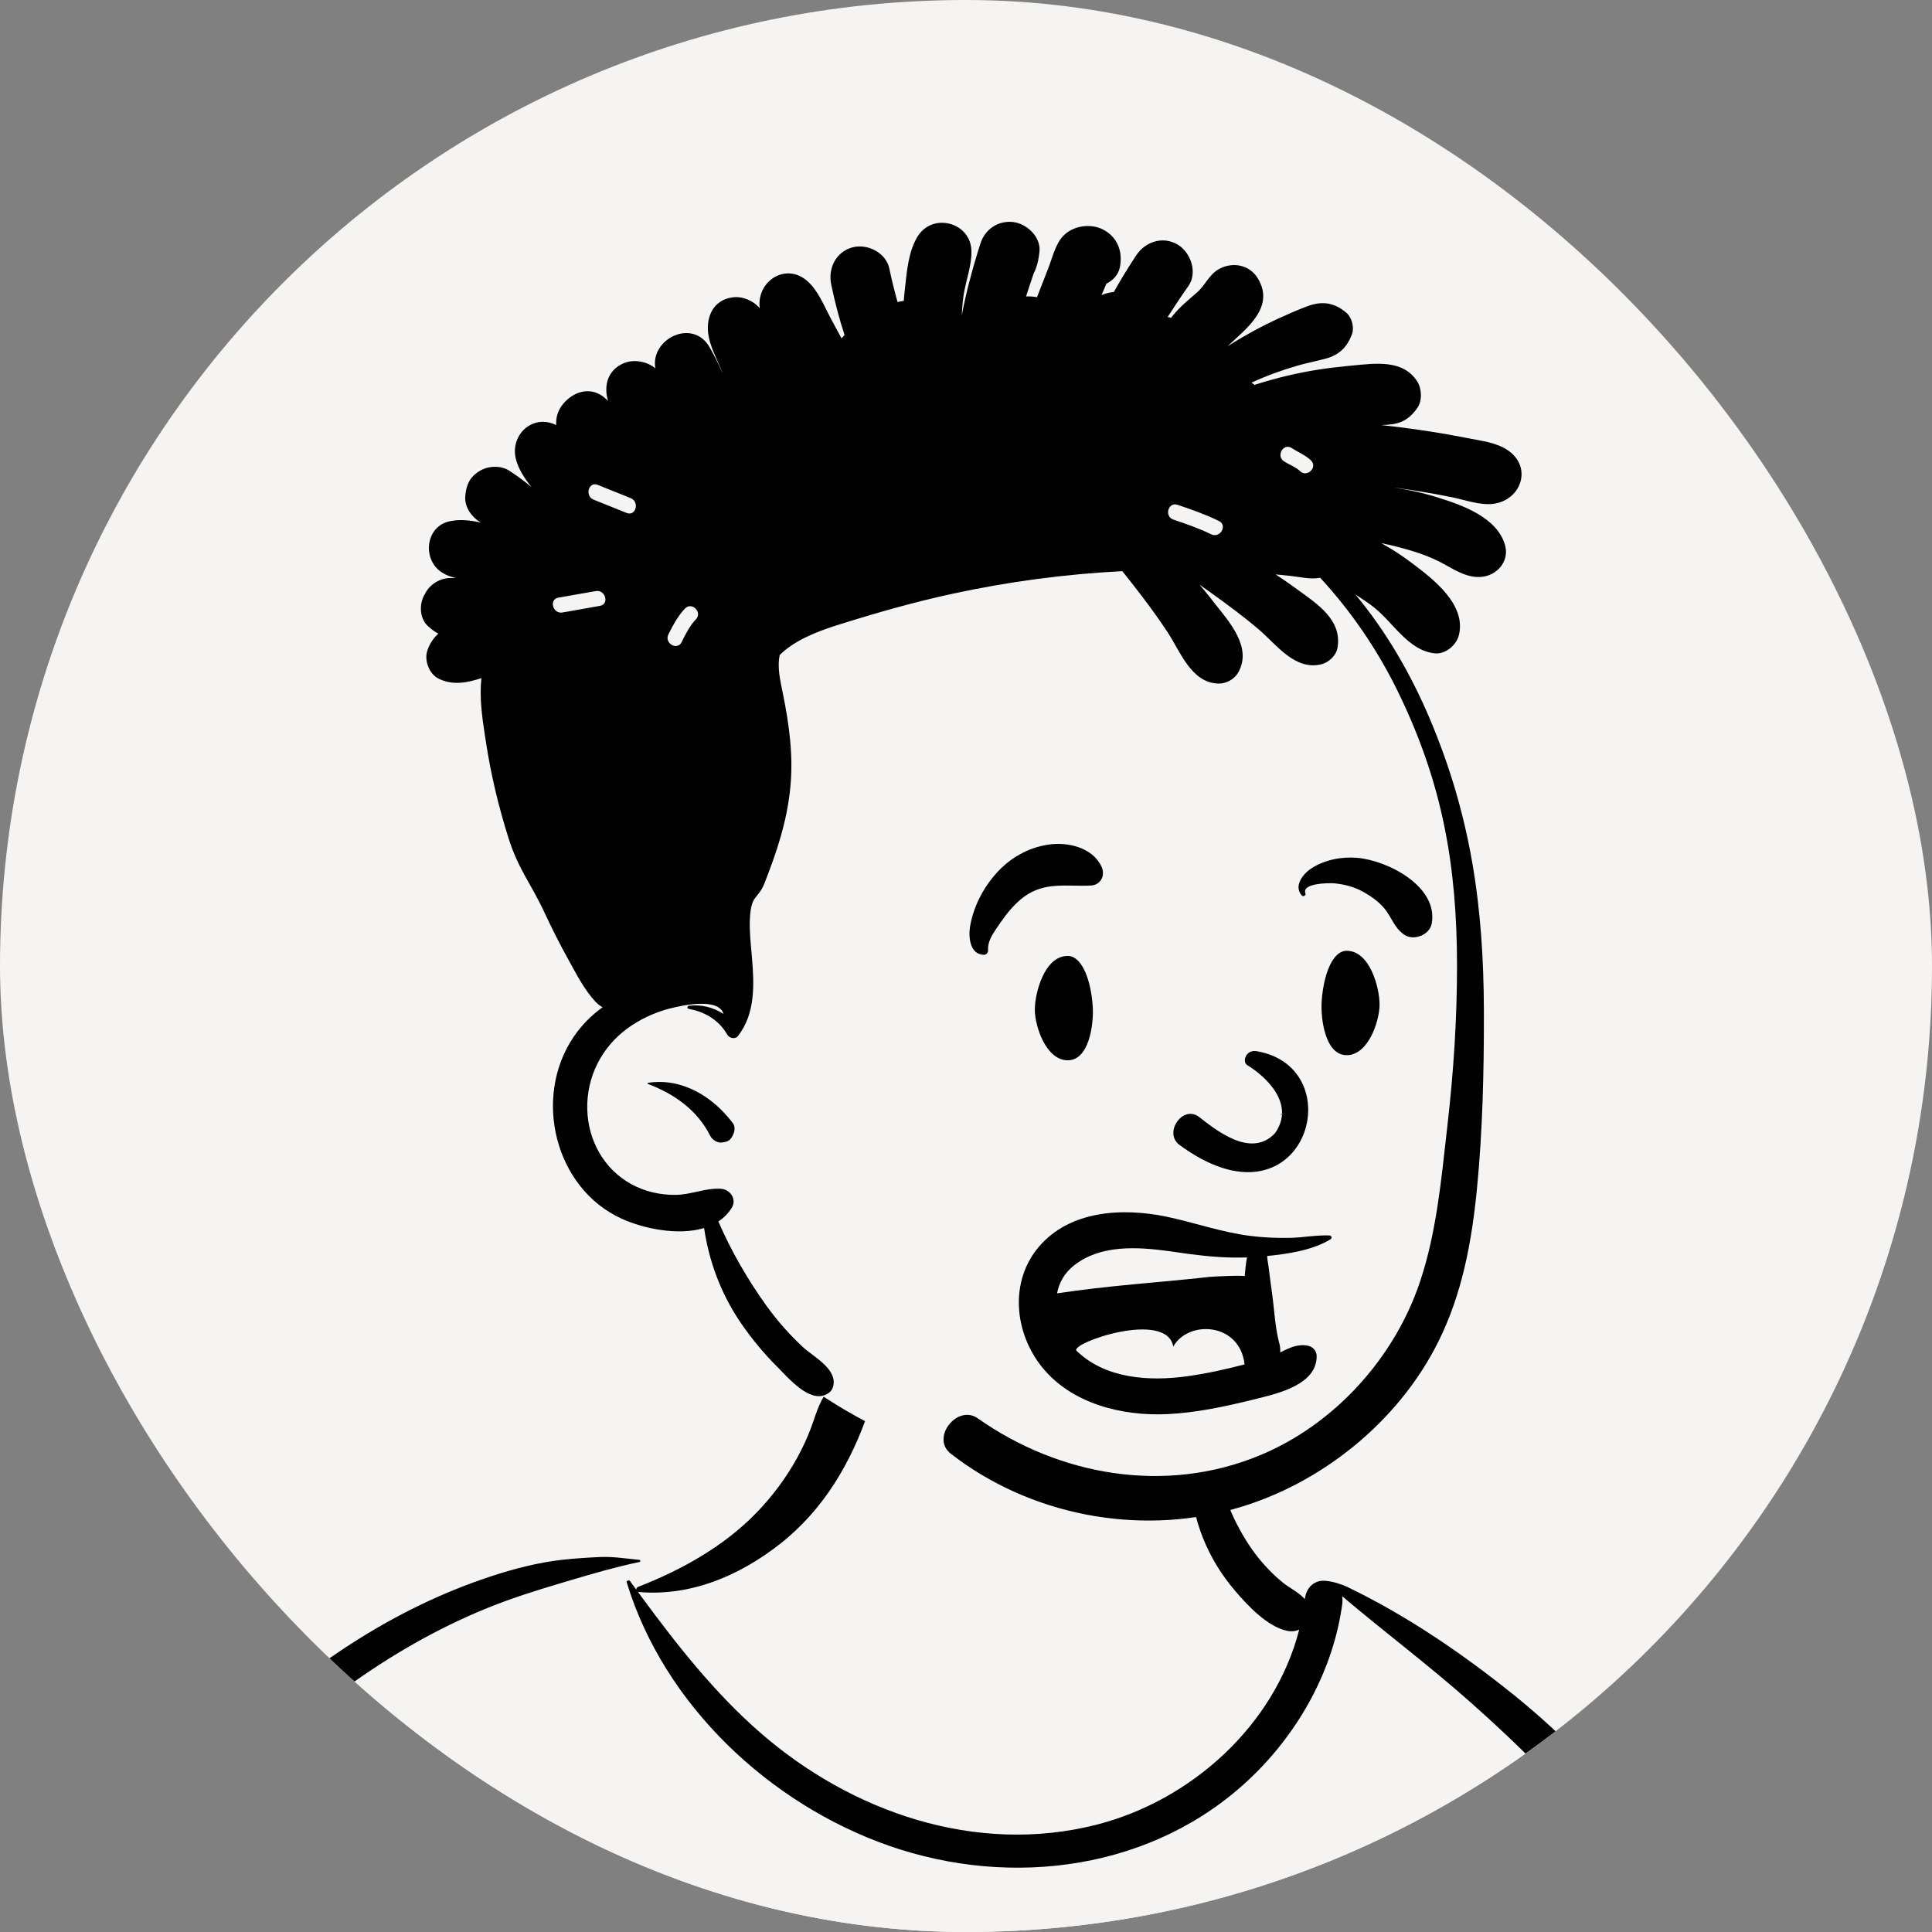
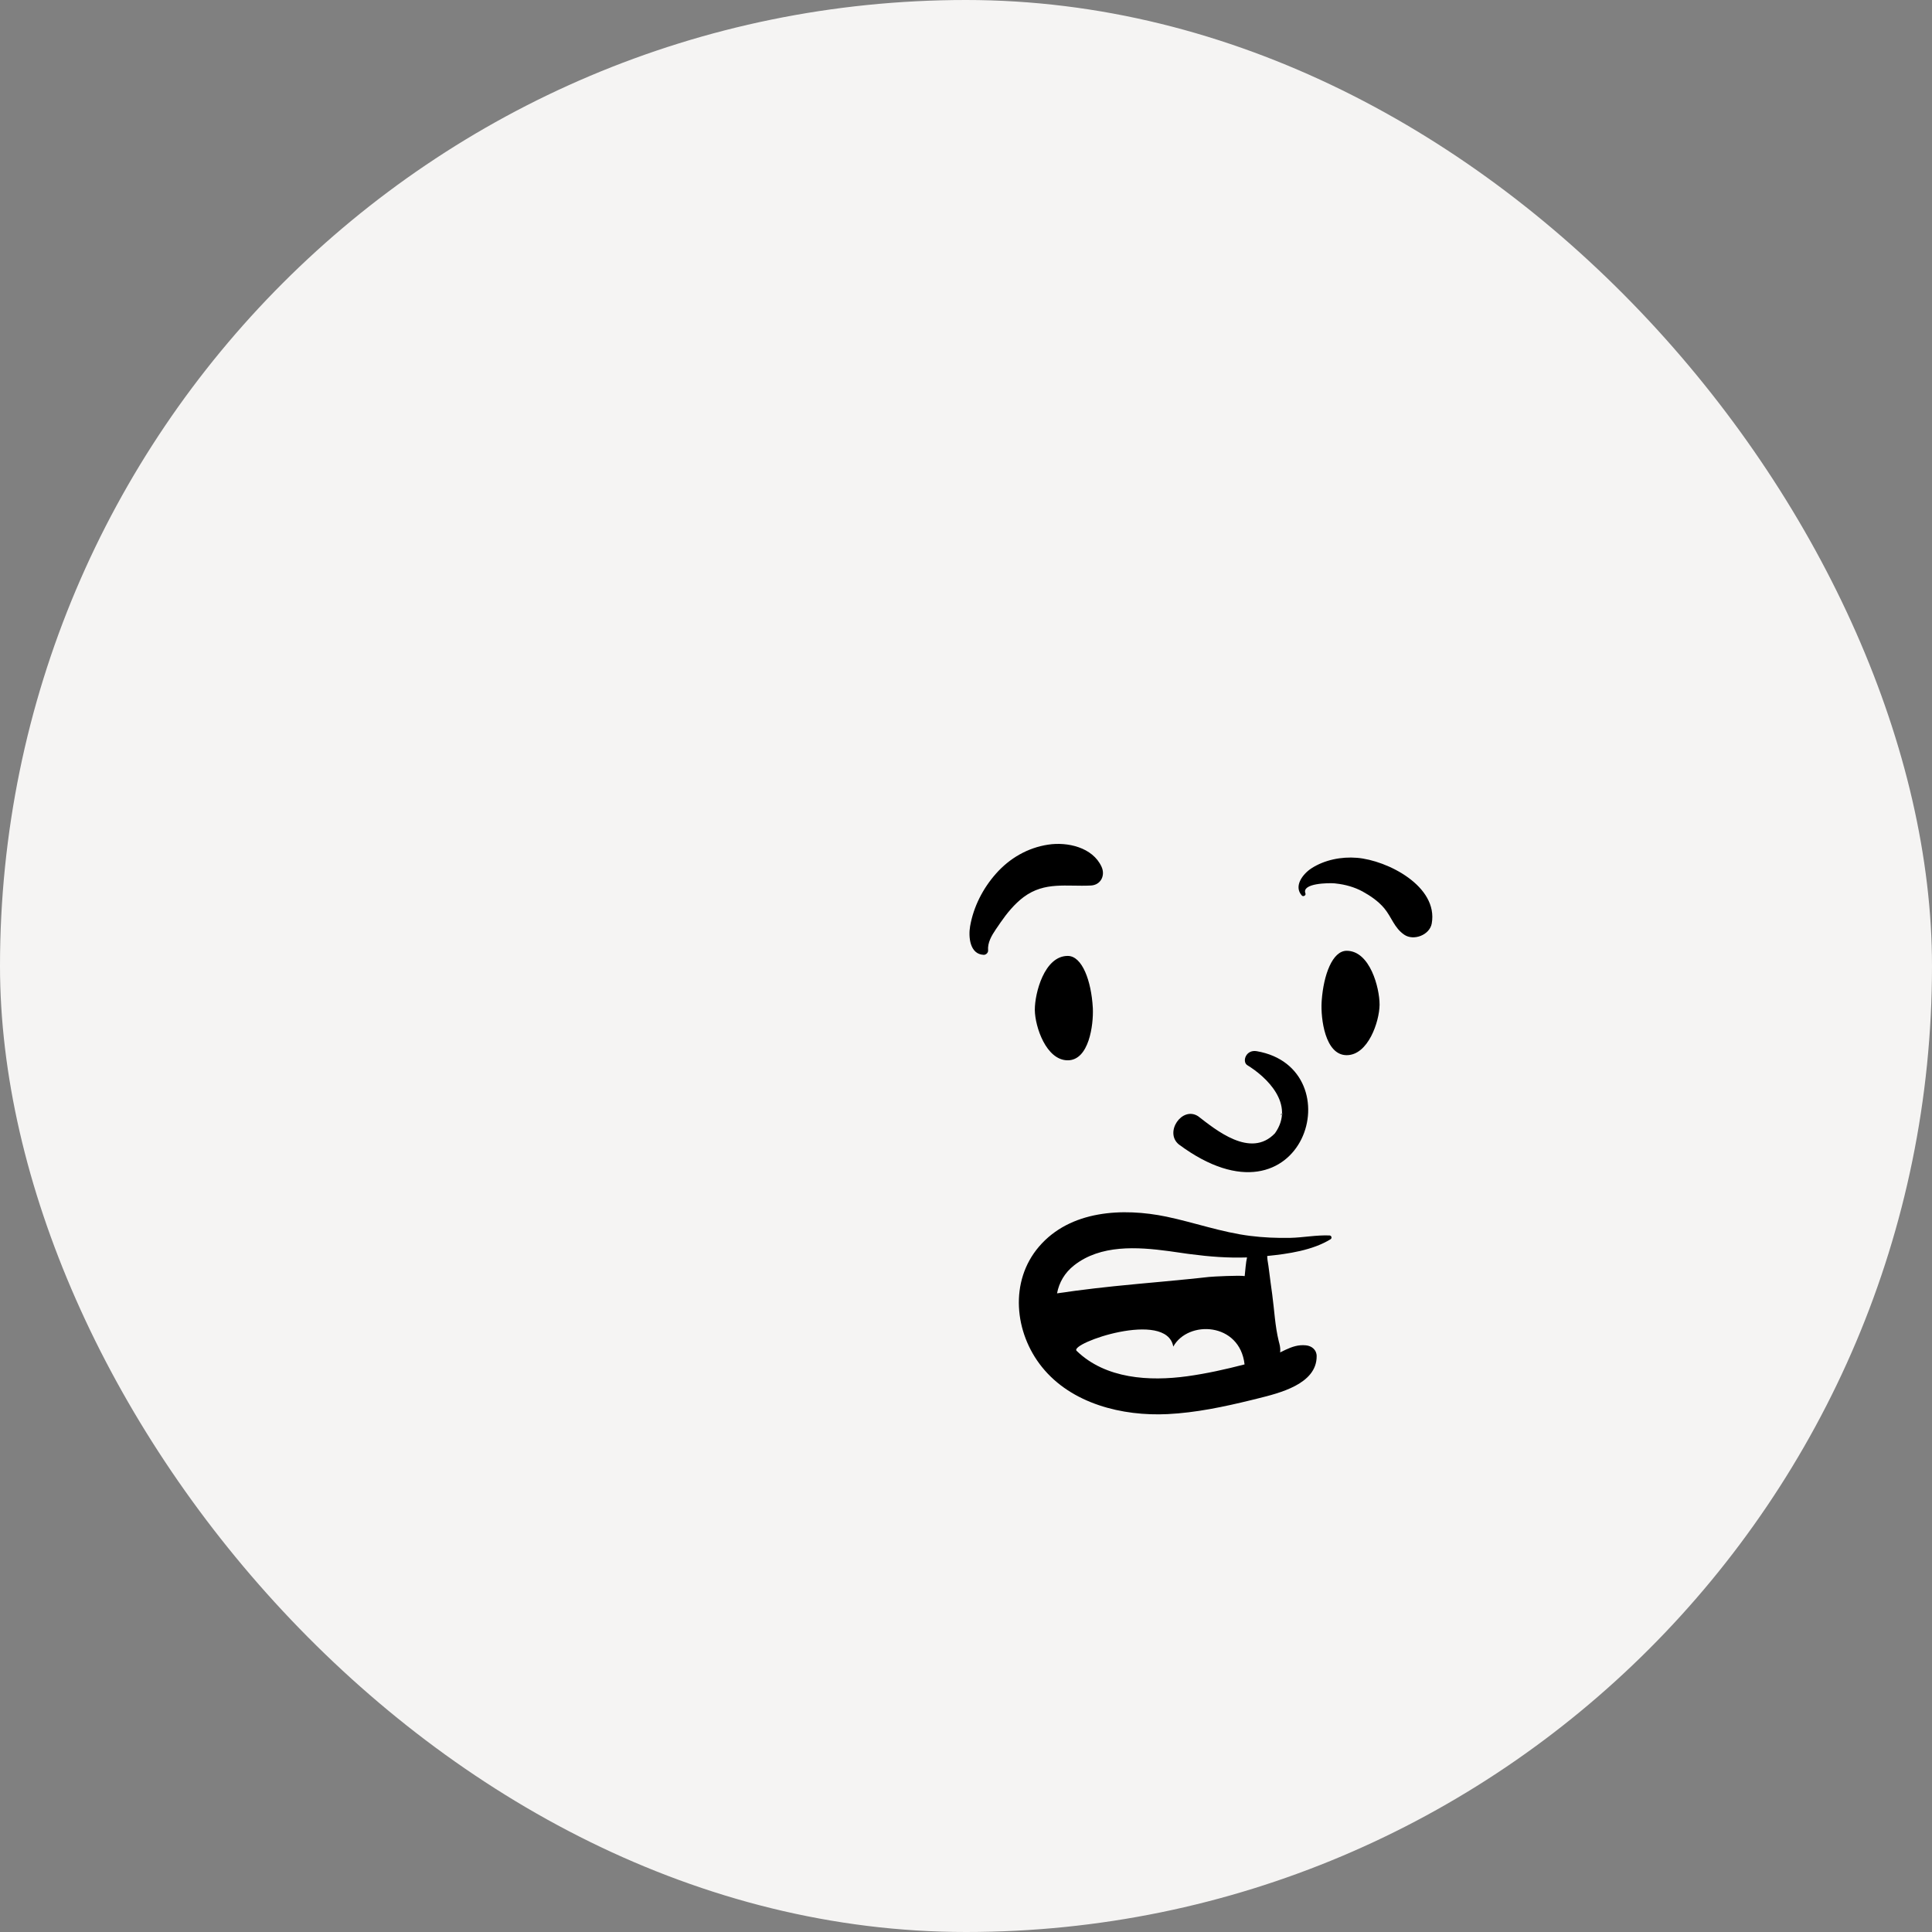
<svg xmlns="http://www.w3.org/2000/svg" width="32" height="32" viewBox="0 0 32 32" fill="none">
  <rect x="0" y="0" width="32" height="32" fill="#808080" stroke="none" />
  <g clip-path="url(#clip0_147_51342)">
    <rect width="32" height="32" rx="16" fill="#F5F4F3" />
-     <path fill-rule="evenodd" clip-rule="evenodd" d="M29.926 46.542C29.756 45.577 29.6 44.609 29.458 43.639C29.39 43.179 29.325 42.718 29.266 42.257C29.224 41.933 29.161 41.563 29.381 41.324C29.689 40.986 29.97 40.698 30.007 40.215C30.043 39.761 29.89 39.265 29.794 38.824C29.593 37.899 29.343 36.986 29.067 36.081C28.786 35.161 28.479 34.251 28.166 33.342C27.875 32.492 27.594 31.634 27.214 30.819C26.493 29.271 25.273 28.125 23.764 27.36C23.389 27.17 22.624 26.491 22.233 26.338C21.872 26.199 21.873 26.607 21.519 26.453C21.235 26.33 20.972 26.166 20.813 25.892C20.641 25.593 20.209 25.176 20.143 24.829C20.003 24.093 20.154 23.467 19.631 22.914C19.166 22.422 18.542 22.085 17.896 21.904C16.475 21.506 14.579 21.785 13.722 23.11C13.312 23.743 13.169 24.508 12.617 25.024C12.134 25.475 12.242 25.783 11.617 26.016C11.582 26.029 10.622 25.823 10.587 25.836C9.903 25.689 9.249 26.1 8.622 26.338C7.687 26.694 6.797 27.157 5.96 27.707C4.273 28.816 2.829 30.256 1.638 31.885C0.437 33.528 -0.495 35.37 -1.158 37.294C-1.319 37.762 -1.464 38.235 -1.592 38.713C-1.663 38.98 -1.74 39.258 -1.653 39.532C-1.581 39.756 -1.423 39.922 -1.237 40.057C-0.985 40.239 -0.48 40.357 -0.49 40.724C-0.497 41.002 -0.591 41.295 -0.637 41.571C-0.692 41.899 -0.737 42.228 -0.782 42.558C-0.987 44.057 -1.146 45.564 -1.216 47.075C-1.285 48.564 -1.343 50.083 -1.24 51.571C-1.233 51.669 -1.204 51.759 -1.157 51.835C-1.201 51.852 -1.204 51.934 -1.15 51.945C-1.111 51.953 -1.073 51.962 -1.035 51.97C-0.955 52.03 -0.856 52.067 -0.742 52.071C-0.665 52.073 -0.587 52.077 -0.51 52.081C0.305 52.252 1.121 52.413 1.947 52.536C2.951 52.684 3.958 52.806 4.969 52.904C7.045 53.107 9.105 53.04 11.184 52.931C13.259 52.822 15.334 52.796 17.412 52.85C19.491 52.905 21.57 52.995 23.65 53.032C25.974 53.074 28.294 53.01 30.612 52.825C30.929 52.8 31.126 52.546 31.063 52.229C30.688 50.332 30.262 48.448 29.926 46.542Z" fill="#F5F4F3" />
-     <path fill-rule="evenodd" clip-rule="evenodd" d="M9.94 25.789C10.155 25.78 10.374 25.815 10.588 25.836C10.607 25.838 10.614 25.867 10.593 25.871C10.21 25.951 9.83 26.061 9.453 26.173L9.292 26.221C8.867 26.347 8.454 26.477 8.043 26.646C7.223 26.981 6.444 27.434 5.728 27.954C2.968 29.956 0.971 32.987 -0.29 36.126C-0.632 36.978 -0.922 37.852 -1.157 38.74C-1.214 38.956 -1.268 39.173 -1.319 39.391C-1.334 39.454 -1.399 39.618 -1.363 39.683C-1.331 39.741 -1.209 39.776 -1.152 39.806L-0.959 39.907C-0.583 40.101 0.043 40.421 0.106 40.452L0.204 40.5C1.806 41.288 3.517 41.956 5.32 42.003L5.334 41.848C5.415 40.994 5.52 40.136 5.75 39.308C5.763 39.264 5.819 39.279 5.824 39.318C5.952 40.298 5.911 41.285 5.867 42.27C5.787 44.014 5.682 45.756 5.589 47.499C5.542 48.371 5.481 49.242 5.427 50.114C5.372 50.987 5.354 51.881 5.229 52.747C5.202 52.94 4.976 53.045 4.806 53.025C4.617 53.002 4.472 52.835 4.471 52.644C4.468 52.139 4.532 51.629 4.567 51.126C4.6 50.648 4.636 50.17 4.673 49.692C4.807 47.948 4.961 46.206 5.103 44.463C5.154 43.845 5.208 43.227 5.265 42.609C3.355 42.547 1.571 41.838 -0.131 41.008C-0.155 41.57 -0.215 42.13 -0.272 42.689C-0.433 44.248 -0.575 45.808 -0.681 47.372C-0.735 48.163 -0.774 48.954 -0.808 49.745C-0.824 50.134 -0.838 50.523 -0.848 50.912C-0.852 51.042 -0.855 51.171 -0.858 51.301L-0.864 51.598C-0.868 51.786 -0.887 51.961 -1.045 52.098C-1.206 52.237 -1.422 52.245 -1.581 52.098C-1.793 51.902 -1.756 51.634 -1.75 51.37C-1.744 51.148 -1.738 50.926 -1.731 50.703C-1.716 50.259 -1.697 49.814 -1.675 49.37C-1.595 47.817 -1.436 46.269 -1.228 44.728L-1.146 44.134C-0.995 43.028 -0.828 41.897 -0.489 40.832C-0.621 40.766 -0.753 40.699 -0.884 40.633C-1.116 40.514 -1.357 40.404 -1.583 40.273C-1.763 40.17 -1.917 40.028 -1.967 39.818C-2.023 39.585 -1.938 39.329 -1.881 39.102L-1.876 39.082C-1.821 38.852 -1.761 38.624 -1.698 38.397C-1.442 37.475 -1.126 36.571 -0.756 35.69C-0.016 33.924 0.94 32.247 2.108 30.731C3.16 29.366 4.401 28.128 5.857 27.2C6.568 26.746 7.327 26.374 8.129 26.11C8.503 25.987 8.911 25.88 9.304 25.836C9.515 25.812 9.727 25.799 9.94 25.789ZM13.748 22.992C14.004 22.717 14.511 23.002 14.389 23.366C14.1 24.223 13.641 25.005 12.924 25.569C12.25 26.098 11.447 26.442 10.582 26.369C10.575 26.368 10.569 26.366 10.564 26.364L10.639 26.466C11.224 27.26 11.842 28.044 12.586 28.693C14.102 30.017 16.167 30.73 18.161 30.223C19.73 29.823 21.112 28.578 21.519 26.992C21.46 27.018 21.391 27.027 21.315 27.011C20.99 26.94 20.668 26.596 20.458 26.35C20.231 26.084 20.054 25.797 19.924 25.472C19.687 24.877 19.61 24.111 19.935 23.535C19.975 23.464 20.067 23.504 20.075 23.573L20.088 23.681C20.15 24.221 20.228 24.744 20.482 25.236C20.606 25.477 20.755 25.712 20.936 25.913C21.033 26.021 21.138 26.125 21.251 26.215C21.362 26.303 21.496 26.367 21.595 26.468L21.613 26.487L21.613 26.484C21.639 26.27 21.788 26.176 21.934 26.182C22.076 26.188 22.242 26.25 22.306 26.28L22.312 26.283C23.299 26.758 24.207 27.378 25.063 28.065C26.831 29.486 28.156 31.345 28.798 33.533C29.113 34.607 29.294 35.714 29.485 36.815L29.603 37.49C29.781 38.507 29.98 39.544 30.382 40.489C30.486 40.734 30.406 40.964 30.151 41.06C29.832 41.18 29.513 41.296 29.192 41.411C29.35 42.088 29.445 42.788 29.563 43.468C29.814 44.914 30.12 46.351 30.384 47.795C30.518 48.533 30.64 49.274 30.774 50.012C30.838 50.368 30.906 50.723 30.972 51.078C31.007 51.27 31.039 51.462 31.073 51.654L31.079 51.686C31.098 51.787 31.122 51.892 31.095 51.993C31.063 52.109 30.973 52.19 30.893 52.273C30.827 52.341 30.731 52.342 30.651 52.304L30.624 52.292C30.479 52.224 30.366 52.157 30.315 51.993C30.282 51.889 30.271 51.773 30.25 51.666C30.209 51.462 30.17 51.257 30.134 51.051C30.061 50.64 29.99 50.229 29.92 49.817L29.855 49.432C29.633 48.104 29.421 46.767 29.314 45.425C29.267 44.829 29.217 44.234 29.166 43.639L29.128 43.193C29.08 42.628 29.021 42.048 29.012 41.476L28.821 41.544L27.887 41.875C27.655 41.958 27.36 42.126 27.111 42.095C26.989 42.08 26.896 42.042 26.824 41.972C26.91 43.19 27.026 44.406 27.182 45.616C27.323 46.717 27.48 47.816 27.664 48.911C27.756 49.453 27.85 49.994 27.952 50.534C28.003 50.804 28.056 51.074 28.11 51.344C28.137 51.478 28.17 51.612 28.191 51.748C28.215 51.903 28.172 51.999 28.086 52.126C28.015 52.231 27.873 52.285 27.758 52.213C27.606 52.117 27.526 52.034 27.481 51.859C27.441 51.7 27.416 51.535 27.384 51.374C27.326 51.077 27.27 50.78 27.216 50.483C27.102 49.86 26.997 49.237 26.904 48.611C26.575 46.408 26.366 44.186 26.26 41.96C26.208 40.862 26.192 39.763 26.201 38.664C26.206 38.101 26.224 37.535 26.264 36.974C26.304 36.405 26.388 35.847 26.463 35.284C26.465 35.264 26.493 35.263 26.494 35.284C26.53 35.915 26.585 36.546 26.612 37.18C26.638 37.784 26.649 38.389 26.67 38.994C26.697 39.788 26.735 40.584 26.785 41.378C26.875 41.279 27.01 41.222 27.146 41.245C27.343 41.203 27.555 41.1 27.742 41.037L28.449 40.8C28.821 40.675 29.193 40.551 29.566 40.431C29.232 39.306 29.004 38.163 28.809 37.004L28.722 36.482C28.549 35.456 28.364 34.429 28.052 33.435C27.724 32.391 27.233 31.419 26.582 30.54C25.94 29.672 25.16 28.909 24.356 28.195C23.668 27.584 22.931 27.032 22.23 26.438C22.237 26.477 22.238 26.52 22.232 26.568C22.083 27.664 21.513 28.685 20.719 29.444C19.124 30.969 16.762 31.285 14.72 30.57C12.745 29.878 10.999 28.24 10.382 26.213C10.372 26.178 10.418 26.164 10.437 26.19C10.471 26.237 10.505 26.284 10.54 26.331C10.537 26.312 10.547 26.292 10.57 26.283C11.29 26.004 11.997 25.608 12.536 25.049C12.799 24.776 13.029 24.467 13.21 24.134C13.297 23.974 13.375 23.809 13.437 23.638L13.453 23.594C13.528 23.38 13.591 23.162 13.748 22.992Z" fill="black" />
-     <path fill-rule="evenodd" clip-rule="evenodd" d="M9.589 7.974C9.808 7.738 10.088 7.562 10.395 7.506C10.114 7.646 9.841 7.793 9.589 7.974ZM9.16 10.008C9.121 9.829 9.095 9.647 9.087 9.466C9.136 9.54 9.214 9.59 9.302 9.616C9.245 9.743 9.197 9.875 9.16 10.008ZM23.822 12.828C23.569 11.771 22.389 9.739 22.11 9.348C21.807 8.38 23.459 7.603 22.561 6.846C22.154 6.504 21.617 6.383 21.112 6.262C17.621 5.42 13.87 5.845 10.632 7.392C10.139 7.288 9.626 7.491 9.268 7.848C7.585 9.545 9.878 12.608 10.38 14.521C11.24 16.654 9.468 17.013 9.658 18.819C9.806 19.751 10.747 19.998 11.541 20.139C11.668 20.168 11.839 20.173 11.88 20.308C12.008 21.096 12.45 21.847 13.042 22.357C12.99 22.511 13.03 22.698 13.212 22.833C14.867 24.068 16.954 24.685 19.018 24.574C21.478 24.442 22.75 23.027 23.057 22.663C24.755 20.363 24.552 17.328 24.206 14.587C23.964 12.677 24.27 14.699 23.822 12.828Z" fill="#F5F4F3" />
-     <path fill-rule="evenodd" clip-rule="evenodd" d="M16.238 4.037C16.315 3.794 16.534 3.648 16.785 3.678C17.006 3.705 17.244 3.925 17.217 4.169C17.212 4.216 17.205 4.26 17.197 4.302L17.198 4.302L17.199 4.302L17.194 4.318C17.177 4.396 17.154 4.466 17.12 4.531C17.077 4.657 17.036 4.784 16.995 4.91C17.054 4.908 17.115 4.911 17.176 4.923C17.239 4.76 17.303 4.597 17.366 4.434C17.434 4.26 17.482 4.036 17.617 3.901C17.788 3.729 18.087 3.693 18.296 3.816C18.518 3.946 18.597 4.177 18.549 4.424C18.524 4.55 18.44 4.638 18.336 4.693L18.325 4.699L18.245 4.889C18.27 4.878 18.295 4.868 18.323 4.86C18.366 4.848 18.408 4.84 18.449 4.836C18.564 4.629 18.689 4.427 18.819 4.23C18.968 4.003 19.259 3.906 19.504 4.05C19.723 4.178 19.84 4.516 19.684 4.737C19.564 4.906 19.452 5.077 19.34 5.251C19.36 5.254 19.378 5.258 19.397 5.264C19.405 5.253 19.414 5.241 19.423 5.23C19.545 5.079 19.686 4.966 19.831 4.84C19.966 4.722 20.029 4.537 20.207 4.447C20.431 4.335 20.702 4.389 20.835 4.613C21.122 5.092 20.641 5.443 20.334 5.733C20.601 5.565 20.879 5.412 21.165 5.28C21.326 5.206 21.489 5.134 21.654 5.072C21.9 4.981 22.098 5.01 22.3 5.18C22.39 5.257 22.435 5.423 22.393 5.535C22.313 5.747 22.186 5.877 21.964 5.938C21.808 5.981 21.648 6.011 21.491 6.056C21.229 6.132 20.975 6.224 20.728 6.338C20.746 6.349 20.763 6.361 20.778 6.375C20.963 6.315 21.15 6.263 21.339 6.219C21.651 6.146 21.969 6.096 22.289 6.065L22.395 6.055C22.778 6.018 23.239 5.95 23.474 6.318C23.551 6.439 23.559 6.639 23.474 6.759C23.31 6.99 23.147 7.036 22.875 7.04C23.142 7.069 23.409 7.104 23.674 7.145C23.857 7.173 24.04 7.205 24.222 7.24L24.313 7.258C24.535 7.302 24.783 7.328 24.973 7.457C25.389 7.739 25.194 8.287 24.733 8.345C24.511 8.373 24.264 8.279 24.045 8.235C23.833 8.192 23.62 8.154 23.406 8.121C23.295 8.104 23.185 8.088 23.074 8.074C23.3 8.107 23.524 8.153 23.742 8.218L23.803 8.237C24.226 8.366 24.796 8.572 24.927 9.025C25.007 9.3 24.789 9.54 24.524 9.556C24.278 9.571 24.073 9.424 23.865 9.315C23.712 9.236 23.558 9.177 23.394 9.127C23.224 9.075 23.052 9.031 22.878 8.996C23.025 9.077 23.168 9.167 23.305 9.267L23.369 9.314C23.734 9.587 24.292 10.01 24.163 10.523C24.122 10.684 23.943 10.838 23.77 10.822C23.322 10.78 23.074 10.3 22.736 10.043C22.647 9.976 22.55 9.91 22.449 9.846C22.962 10.46 23.37 11.17 23.681 11.903C24.363 13.515 24.573 15.009 24.578 16.743L24.578 16.797C24.579 17.753 24.557 18.727 24.464 19.68C24.378 20.56 24.22 21.428 23.822 22.225C23.156 23.561 21.858 24.601 20.426 24.997C18.832 25.438 17.051 25.093 15.746 24.076C15.413 23.816 15.855 23.253 16.195 23.492C17.553 24.449 19.31 24.751 20.869 24.104C22.106 23.591 23.102 22.488 23.524 21.217C23.793 20.408 23.871 19.546 23.967 18.704L23.973 18.648C24.075 17.767 24.133 16.88 24.133 15.993C24.131 14.345 23.895 12.989 23.173 11.495C22.834 10.791 22.393 10.14 21.866 9.569C21.707 9.602 21.537 9.556 21.375 9.539C21.293 9.53 21.211 9.521 21.128 9.514C21.212 9.568 21.295 9.625 21.376 9.683L21.483 9.76C21.816 10 22.238 10.272 22.152 10.735C22.129 10.86 22.005 10.975 21.885 11.003C21.448 11.108 21.148 10.682 20.853 10.429C20.597 10.21 20.328 10.013 20.055 9.816C19.993 9.771 19.93 9.727 19.867 9.683C19.927 9.752 19.984 9.822 20.04 9.893L20.123 9.999C20.374 10.314 20.736 10.724 20.513 11.132C20.449 11.248 20.314 11.324 20.183 11.322C19.733 11.312 19.553 10.799 19.342 10.476C19.16 10.198 18.963 9.936 18.759 9.675C18.703 9.603 18.646 9.531 18.589 9.46C17.643 9.509 16.7 9.634 15.774 9.835C15.137 9.973 14.512 10.151 13.891 10.347L13.839 10.363C13.503 10.472 13.156 10.611 12.914 10.849C12.88 11.013 12.906 11.186 12.939 11.35L12.965 11.476C13.071 12.001 13.144 12.516 13.089 13.055C13.033 13.611 12.866 14.111 12.663 14.627C12.566 14.871 12.467 14.827 12.432 15.088C12.406 15.287 12.422 15.492 12.44 15.693L12.455 15.863C12.493 16.308 12.512 16.794 12.221 17.162C12.176 17.218 12.079 17.195 12.047 17.139C12.034 17.117 12.021 17.095 12.006 17.074C11.865 16.87 11.65 16.754 11.404 16.709C11.373 16.704 11.385 16.662 11.412 16.658C11.62 16.634 11.816 16.686 11.984 16.794C11.904 16.518 11.29 16.652 11.088 16.706L11.081 16.707C10.829 16.775 10.591 16.886 10.381 17.042C9.959 17.355 9.714 17.845 9.727 18.372C9.739 18.89 10.005 19.369 10.463 19.617C10.684 19.736 10.936 19.794 11.186 19.791C11.447 19.789 11.68 19.674 11.941 19.69C12.092 19.699 12.208 19.862 12.121 20.004C12.062 20.099 11.986 20.174 11.898 20.231C12.113 20.727 12.386 21.199 12.701 21.636C12.876 21.878 13.073 22.101 13.291 22.305C13.461 22.465 13.829 22.649 13.808 22.915C13.801 23.011 13.752 23.069 13.665 23.105C13.394 23.216 13.065 22.834 12.884 22.649L12.869 22.635C12.644 22.409 12.438 22.16 12.259 21.895C11.941 21.425 11.744 20.896 11.662 20.34C11.228 20.471 10.654 20.348 10.3 20.187C9.187 19.682 8.823 18.178 9.499 17.177C9.63 16.983 9.794 16.817 9.981 16.683C9.94 16.661 9.901 16.632 9.867 16.596C9.678 16.394 9.544 16.13 9.411 15.888L9.395 15.859C9.277 15.645 9.166 15.428 9.062 15.207L9.023 15.125C8.79 14.622 8.586 14.403 8.42 13.874C8.26 13.365 8.134 12.845 8.053 12.317L8.031 12.177C7.984 11.87 7.939 11.543 7.974 11.232C7.737 11.309 7.499 11.357 7.264 11.24C7.109 11.164 7.024 10.94 7.077 10.779C7.115 10.661 7.18 10.568 7.261 10.495C7.212 10.47 7.167 10.439 7.127 10.404L7.092 10.374C6.95 10.25 6.94 10.015 7.026 9.859C7.034 9.845 7.043 9.829 7.051 9.814C7.133 9.667 7.302 9.571 7.469 9.574C7.496 9.574 7.523 9.574 7.551 9.574C7.473 9.556 7.396 9.53 7.324 9.485C6.996 9.282 7.037 8.734 7.434 8.637C7.6 8.597 7.784 8.614 7.968 8.657C7.961 8.653 7.954 8.649 7.947 8.645C7.809 8.56 7.692 8.393 7.706 8.222C7.72 8.033 7.781 7.898 7.947 7.799C8.092 7.713 8.296 7.705 8.44 7.799C8.565 7.881 8.687 7.971 8.804 8.068C8.686 7.923 8.584 7.765 8.543 7.597C8.491 7.388 8.577 7.16 8.764 7.05C8.914 6.962 9.072 6.972 9.213 7.04C9.206 6.93 9.232 6.818 9.305 6.719C9.454 6.515 9.724 6.398 9.959 6.547C9.99 6.566 10.032 6.6 10.072 6.641C9.994 6.391 10.064 6.129 10.331 6.016C10.493 5.947 10.714 5.982 10.855 6.101C10.765 5.615 11.48 5.257 11.758 5.76C11.822 5.873 11.884 5.993 11.94 6.116L11.96 6.162L11.963 6.161L11.948 6.128L11.934 6.094C11.857 5.914 11.758 5.726 11.731 5.531C11.691 5.242 11.82 4.967 12.133 4.925C12.295 4.903 12.475 4.977 12.584 5.105C12.525 4.657 13.024 4.331 13.384 4.666C13.554 4.824 13.645 5.056 13.753 5.26C13.815 5.375 13.877 5.489 13.938 5.604C13.954 5.586 13.971 5.567 13.989 5.549C13.898 5.276 13.827 4.996 13.768 4.715C13.711 4.449 13.843 4.173 14.116 4.098C14.364 4.03 14.675 4.183 14.73 4.448C14.769 4.635 14.815 4.819 14.866 5.003C14.9 4.994 14.935 4.988 14.969 4.984C14.971 4.95 14.975 4.915 14.978 4.881L14.991 4.758C15.021 4.478 15.051 4.158 15.197 3.919C15.446 3.512 16.084 3.681 16.09 4.162C16.094 4.411 15.993 4.658 15.958 4.904C15.943 5.012 15.934 5.12 15.929 5.229C15.997 4.868 16.09 4.513 16.198 4.162C16.211 4.12 16.225 4.078 16.238 4.037ZM10.733 17.935C11.293 17.848 11.805 18.161 12.136 18.6C12.197 18.68 12.157 18.793 12.102 18.861C12.063 18.91 12.01 18.916 11.951 18.924C11.882 18.933 11.796 18.877 11.766 18.817C11.552 18.39 11.172 18.12 10.733 17.954C10.725 17.951 10.723 17.936 10.733 17.935ZM11.509 10.277L11.526 10.259C11.639 10.141 11.46 9.961 11.346 10.079C11.227 10.203 11.148 10.354 11.071 10.507C10.998 10.653 11.217 10.782 11.29 10.636L11.323 10.569C11.376 10.466 11.431 10.363 11.509 10.277ZM9.936 10.035C10.097 10.008 10.029 9.763 9.869 9.79C9.662 9.825 9.455 9.864 9.248 9.899C9.088 9.927 9.156 10.172 9.316 10.145C9.523 10.11 9.729 10.07 9.936 10.035ZM19.503 8.361C19.347 8.309 19.281 8.555 19.435 8.606C19.648 8.678 19.86 8.751 20.062 8.85C20.208 8.921 20.337 8.702 20.19 8.63C19.968 8.521 19.736 8.439 19.503 8.361ZM9.9 8.031C9.748 7.97 9.682 8.216 9.832 8.276L10.38 8.496C10.531 8.557 10.597 8.311 10.447 8.251L9.9 8.031ZM21.415 7.434L21.395 7.421C21.257 7.332 21.13 7.552 21.267 7.641C21.347 7.693 21.444 7.728 21.518 7.79L21.533 7.804C21.652 7.916 21.831 7.737 21.712 7.624C21.625 7.542 21.515 7.496 21.415 7.434Z" fill="black" />
    <path fill-rule="evenodd" clip-rule="evenodd" d="M17.21 20.647C17.727 20.044 18.599 20.002 19.321 20.152C19.784 20.249 20.235 20.411 20.705 20.47C20.925 20.498 21.147 20.507 21.369 20.503C21.586 20.498 21.804 20.454 22.021 20.463C22.054 20.464 22.067 20.508 22.038 20.526C21.74 20.709 21.34 20.768 20.989 20.803C20.99 20.83 20.991 20.855 20.995 20.877C21.005 20.934 21.013 20.991 21.02 21.049C21.036 21.18 21.054 21.31 21.072 21.44C21.107 21.697 21.118 21.962 21.18 22.214L21.191 22.256C21.205 22.309 21.208 22.357 21.203 22.4L21.218 22.393L21.263 22.371L21.292 22.357C21.4 22.307 21.503 22.27 21.63 22.283C21.727 22.292 21.808 22.358 21.808 22.462C21.811 22.926 21.187 23.075 20.83 23.164L20.725 23.19C20.271 23.301 19.807 23.399 19.34 23.422C18.591 23.459 17.748 23.252 17.258 22.642C16.8 22.073 16.716 21.222 17.21 20.647ZM20.614 22.599C20.535 21.899 19.679 21.861 19.433 22.304C19.323 21.686 17.706 22.251 17.832 22.374C18.312 22.84 19.039 22.881 19.665 22.795C19.983 22.751 20.302 22.68 20.614 22.599ZM19.665 20.766L19.449 20.735L19.365 20.723C18.831 20.651 18.23 20.614 17.792 20.957C17.631 21.083 17.541 21.246 17.508 21.422C17.923 21.36 18.34 21.313 18.758 21.274L18.872 21.263C19.133 21.239 19.395 21.215 19.656 21.189L19.842 21.17L20.027 21.15C20.093 21.143 20.533 21.121 20.616 21.136C20.624 21.061 20.636 20.9 20.655 20.827C20.342 20.838 20.03 20.814 19.72 20.773L19.665 20.766ZM20.655 17.64C20.974 17.834 21.46 18.288 21.117 18.771C20.713 19.196 20.131 18.708 19.844 18.488C19.578 18.317 19.28 18.756 19.526 18.956C21.598 20.495 22.438 17.691 20.816 17.411C20.637 17.38 20.571 17.579 20.655 17.64ZM21.226 18.46L21.241 18.451L21.247 18.448C21.255 18.442 21.25 18.443 21.229 18.45L21.214 18.456V18.466C21.218 18.464 21.222 18.462 21.226 18.46ZM17.14 16.73L17.14 16.721C17.14 16.451 17.297 15.833 17.685 15.833C17.927 15.833 18.075 16.253 18.1 16.686L18.101 16.704C18.112 16.973 18.039 17.562 17.685 17.562C17.328 17.562 17.143 17.005 17.14 16.73ZM22.85 16.646L22.85 16.636C22.85 16.366 22.693 15.748 22.305 15.748C22.069 15.748 21.923 16.148 21.892 16.569L21.89 16.602C21.875 16.862 21.944 17.477 22.305 17.477C22.662 17.477 22.846 16.92 22.85 16.646ZM17.361 13.99C17.678 13.941 18.097 14.033 18.245 14.356C18.311 14.5 18.233 14.659 18.067 14.667C17.666 14.687 17.307 14.597 16.955 14.858C16.804 14.971 16.677 15.127 16.57 15.282L16.53 15.341L16.496 15.39C16.424 15.497 16.355 15.613 16.366 15.742C16.369 15.78 16.33 15.817 16.293 15.815C16.062 15.806 16.038 15.516 16.068 15.342C16.124 15.018 16.28 14.715 16.496 14.471C16.723 14.214 17.023 14.041 17.361 13.99ZM21.722 14.382C21.94 14.241 22.219 14.187 22.475 14.208C22.979 14.249 23.825 14.679 23.714 15.297C23.679 15.487 23.415 15.588 23.259 15.482C23.092 15.368 23.051 15.192 22.927 15.043C22.827 14.925 22.701 14.839 22.567 14.765C22.434 14.693 22.28 14.65 22.129 14.634L22.104 14.631C22.013 14.623 21.555 14.626 21.622 14.797C21.635 14.831 21.585 14.858 21.562 14.832C21.422 14.676 21.581 14.473 21.722 14.382Z" fill="black" />
  </g>
  <defs>
    <clipPath id="clip0_147_51342">
      <rect width="32" height="32" rx="16" fill="white" />
    </clipPath>
  </defs>
</svg>